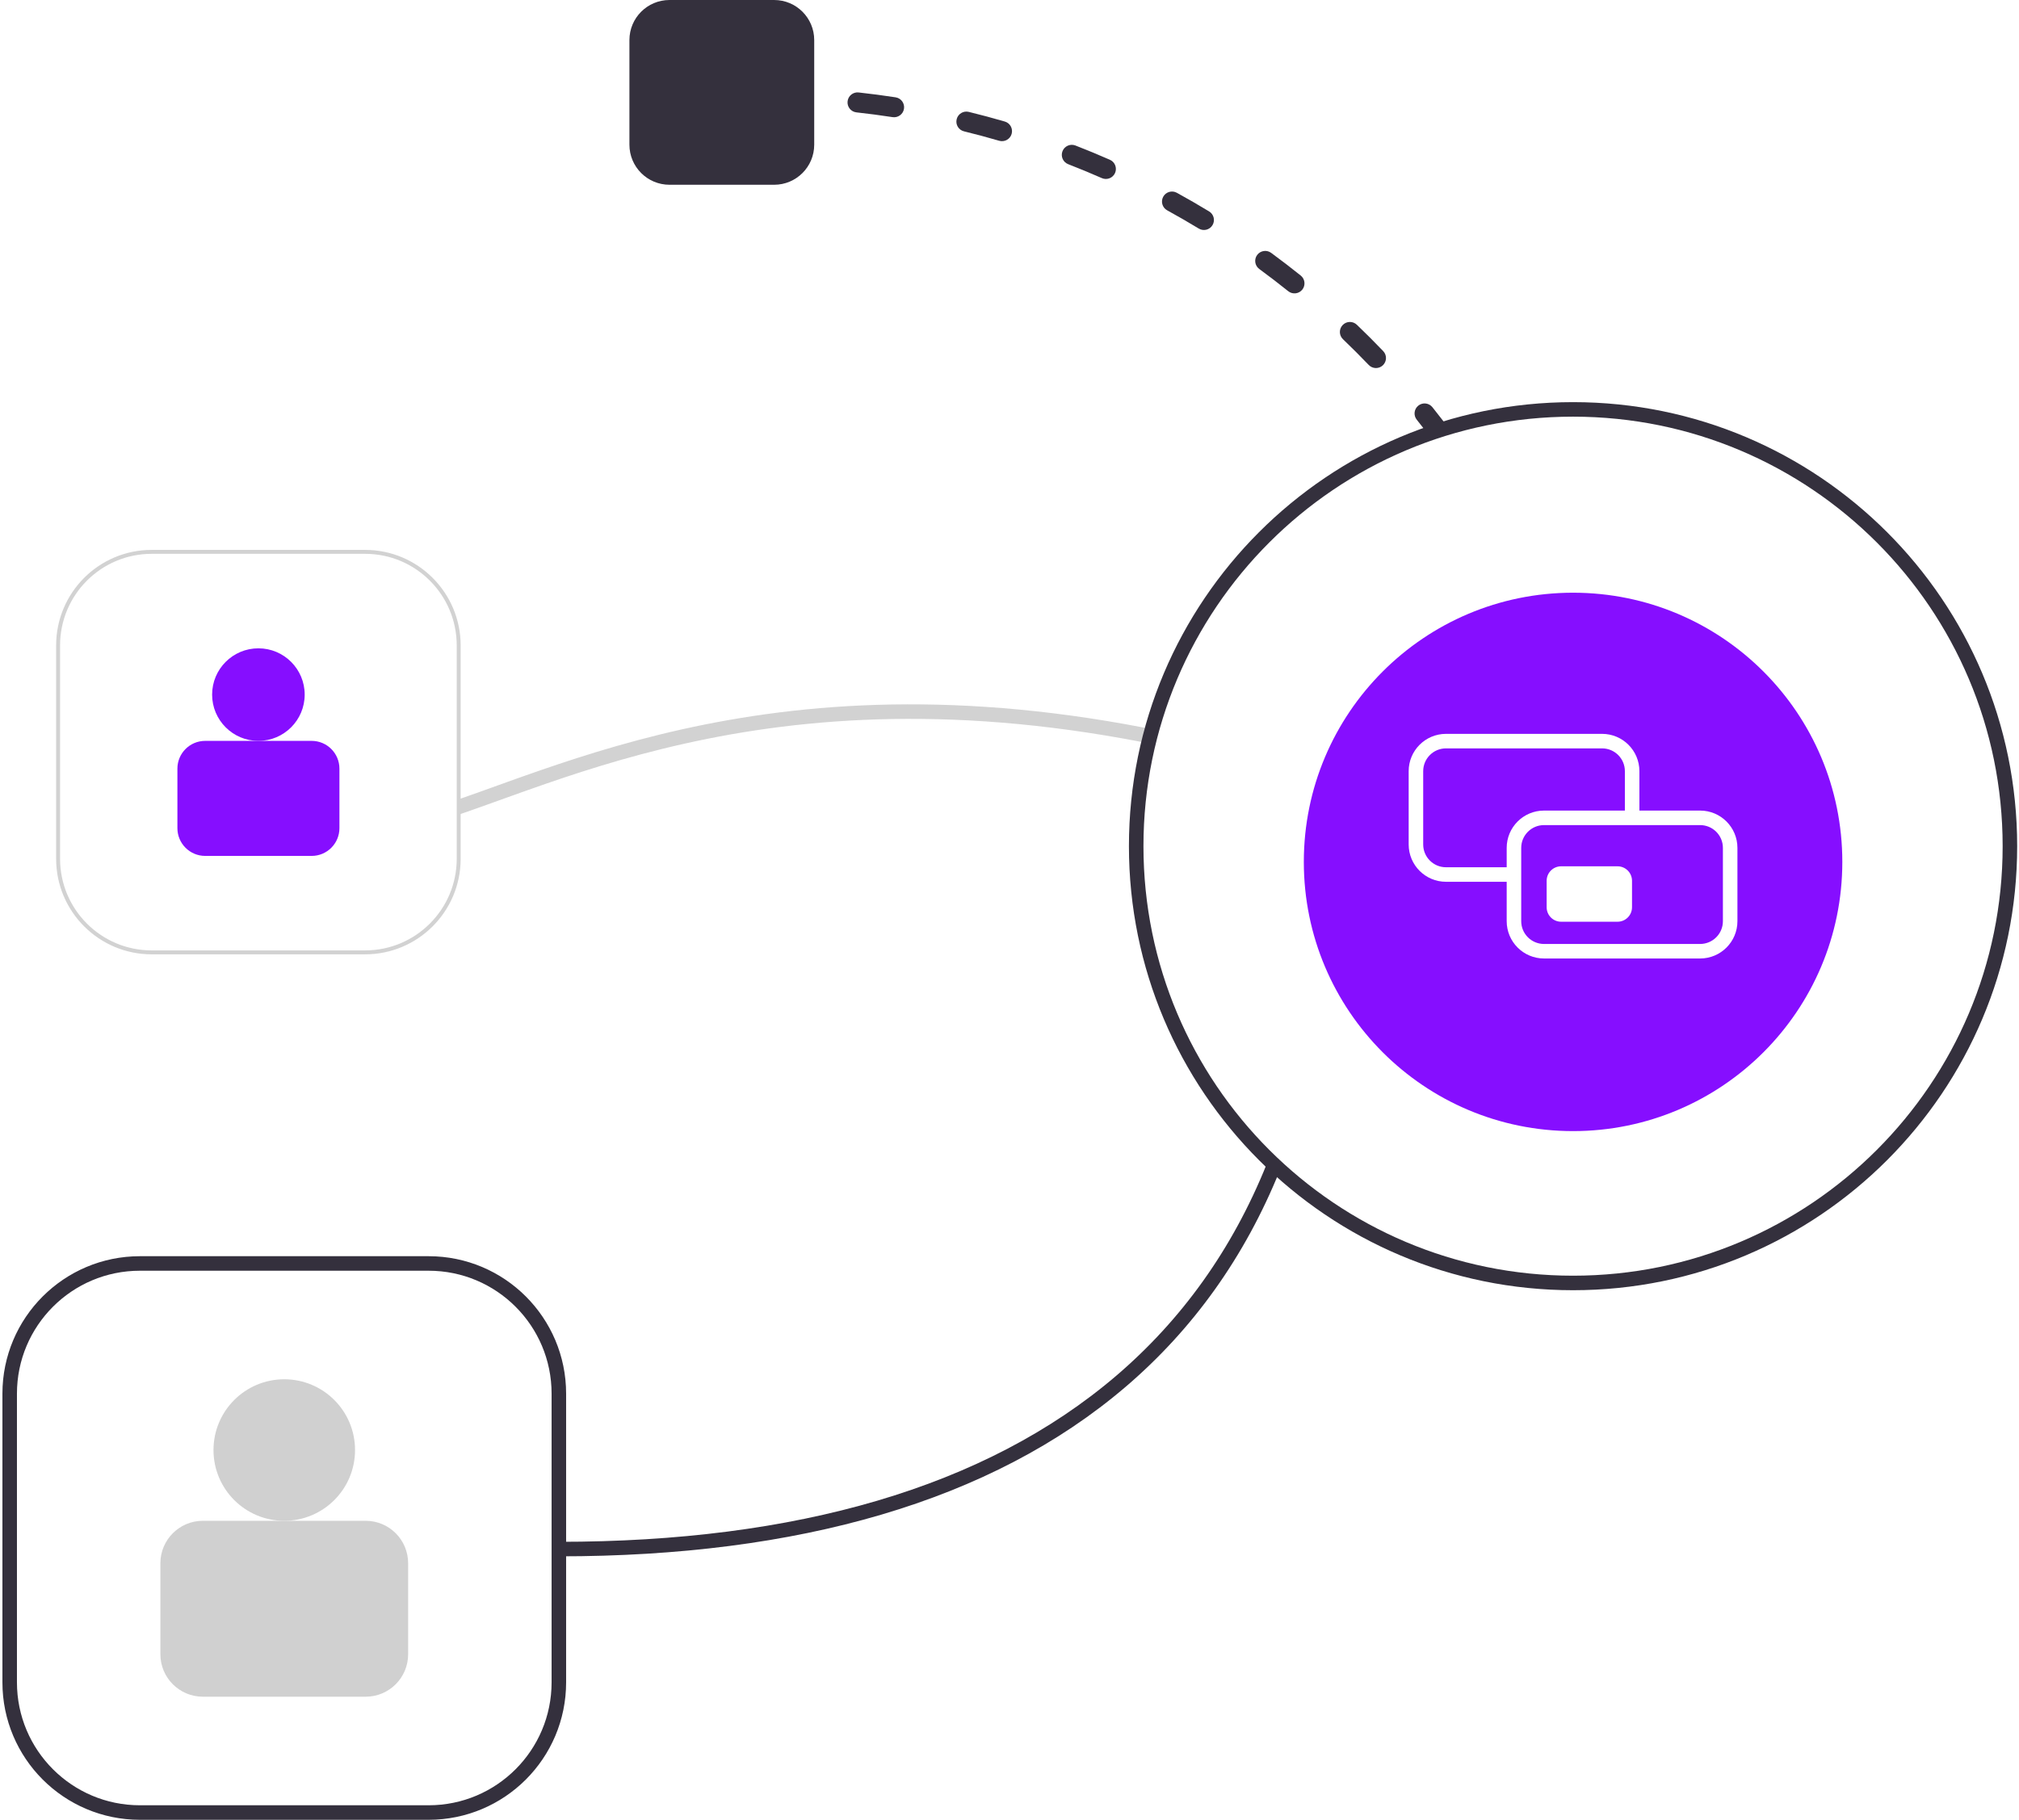
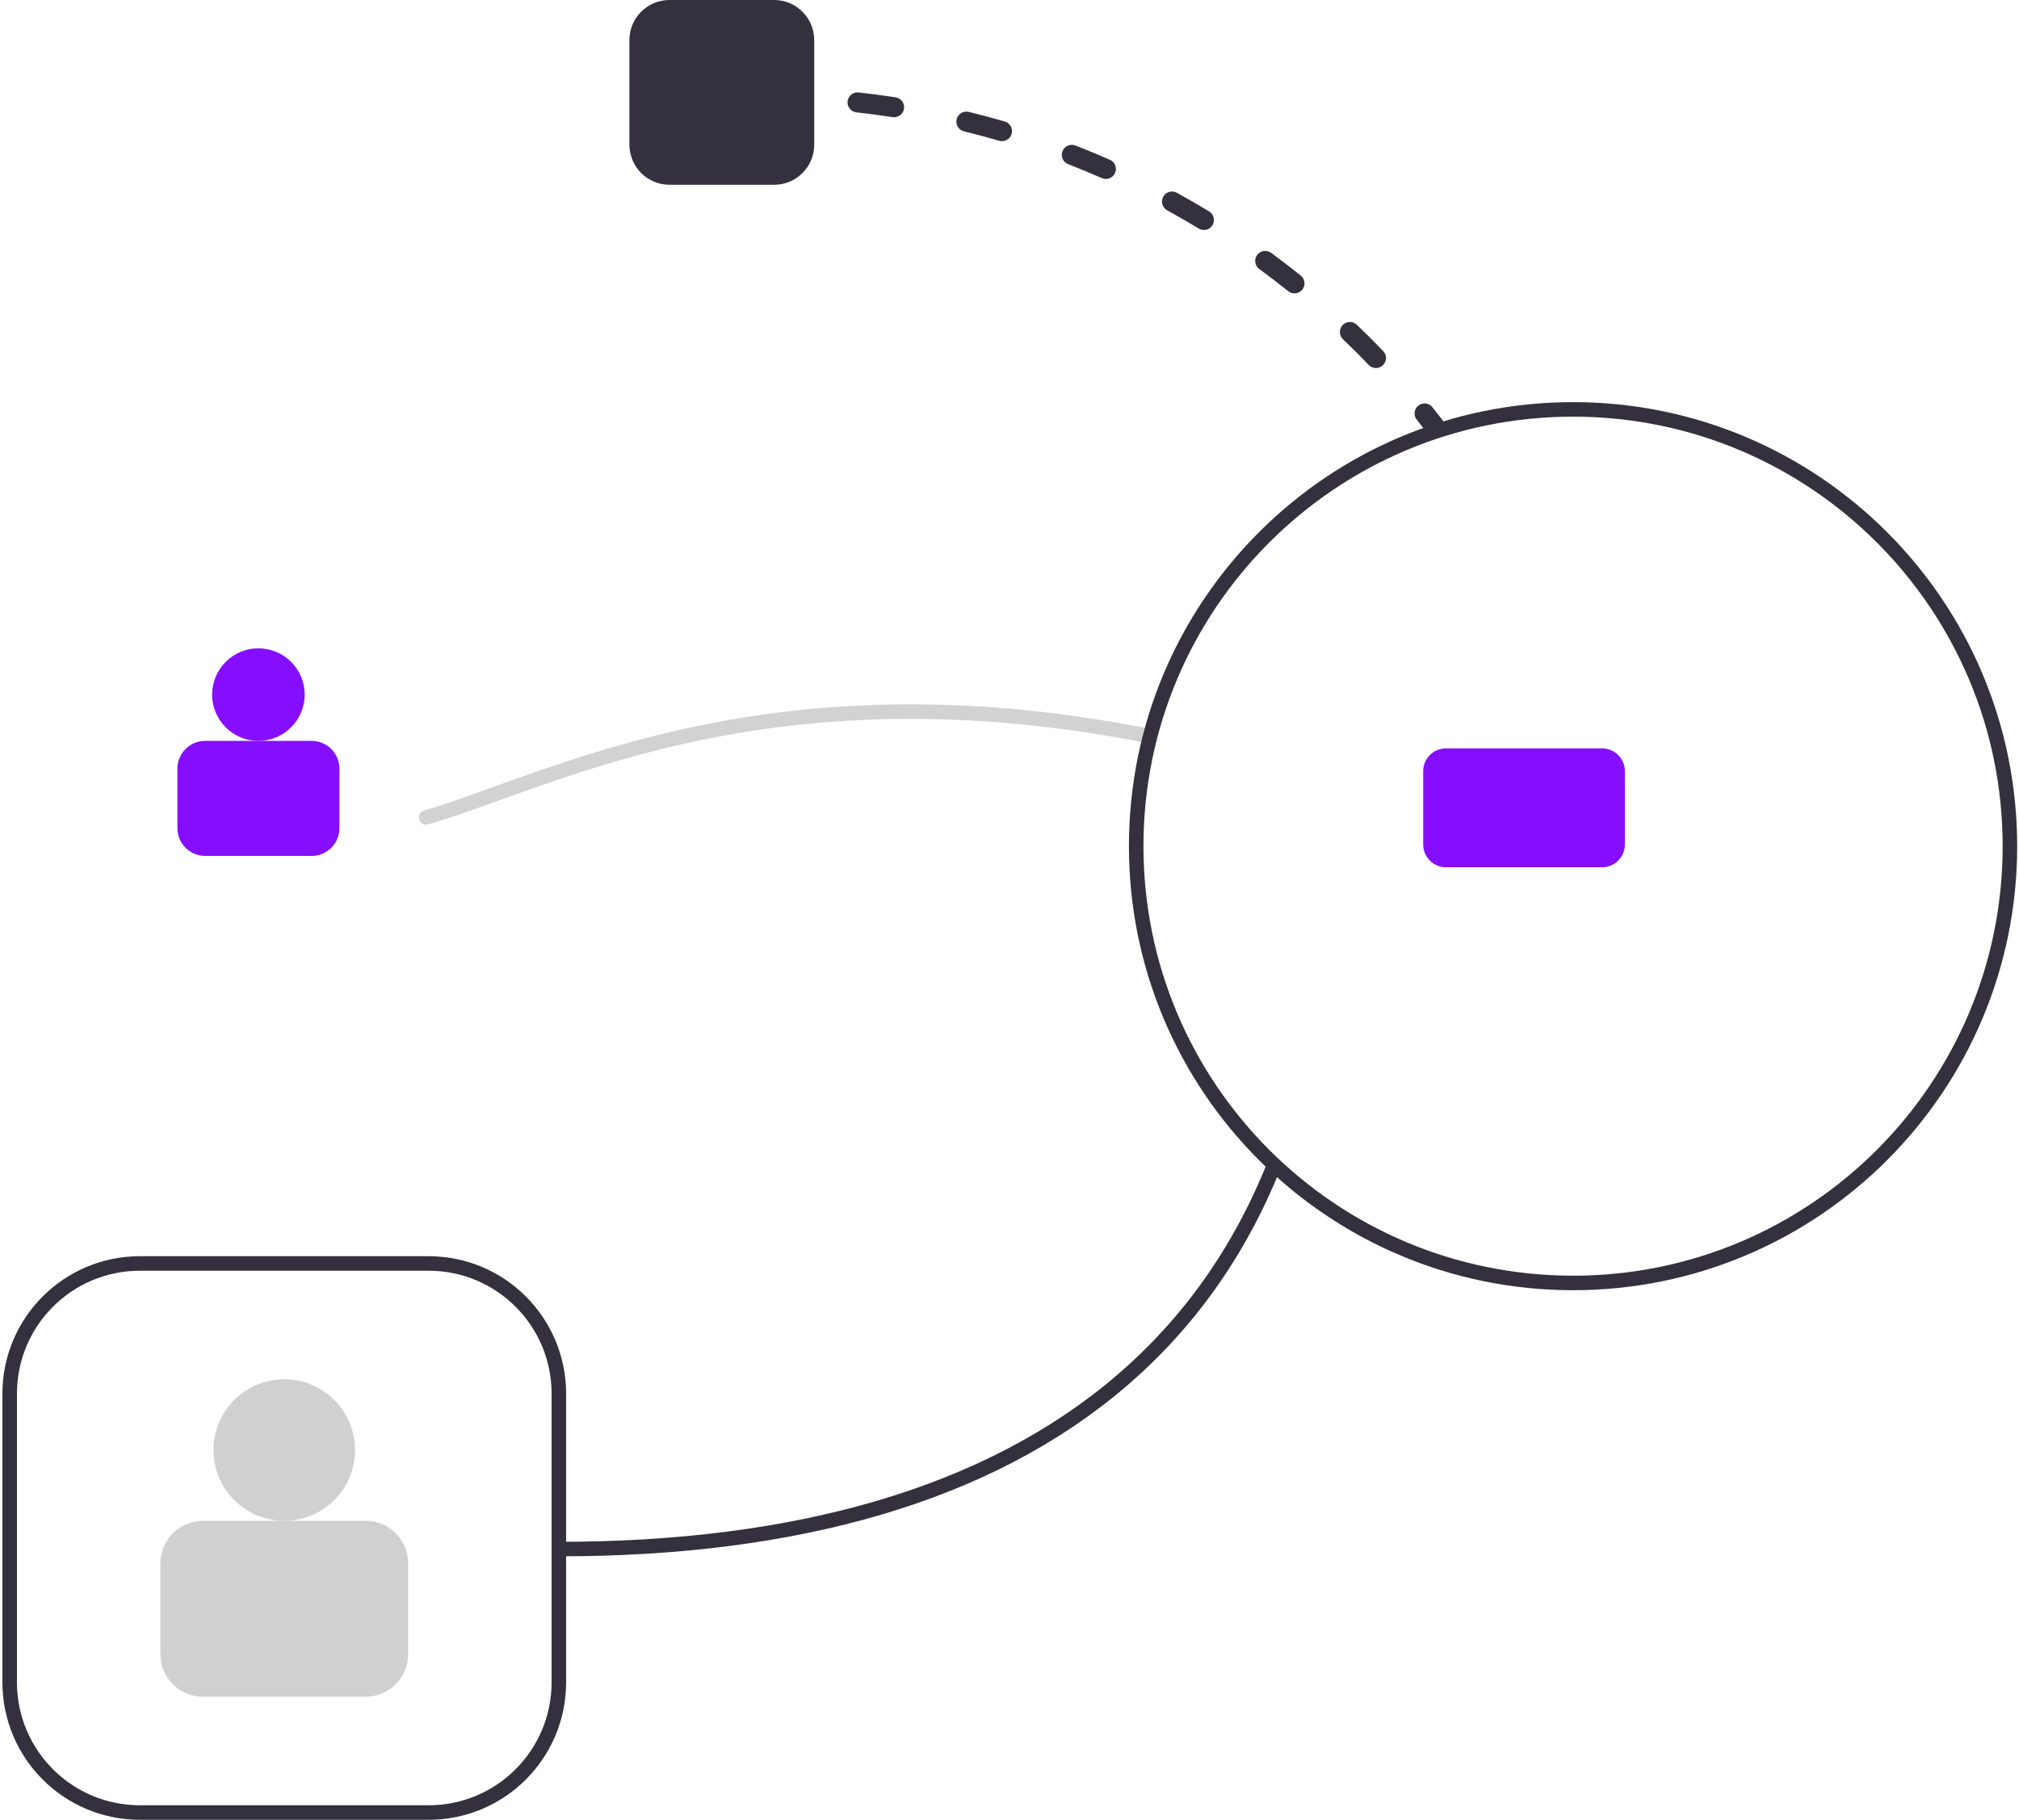
<svg xmlns="http://www.w3.org/2000/svg" width="417" height="376" viewBox="0 0 417 376" fill="none">
  <path d="M273.977 177.91C273.977 275 213.5 320 115.5 320" stroke="#34303D" stroke-width="3" />
  <path fill-rule="evenodd" clip-rule="evenodd" d="M156.044 20.12C156.044 18.977 156.971 18.051 158.113 18.051C159.396 18.051 160.682 18.065 161.965 18.093C163.107 18.118 164.013 19.064 163.989 20.206C163.964 21.349 163.016 22.255 161.874 22.229C160.62 22.202 159.367 22.189 158.113 22.189C156.971 22.189 156.044 21.262 156.044 20.12ZM175.057 20.932C175.181 19.796 176.203 18.976 177.337 19.1C179.894 19.38 182.439 19.715 184.98 20.106C186.105 20.28 186.883 21.337 186.709 22.466C186.536 23.595 185.476 24.369 184.347 24.196C181.868 23.814 179.381 23.487 176.886 23.213C175.752 23.089 174.933 22.068 175.057 20.932ZM197.588 24.63C197.857 23.52 198.978 22.84 200.087 23.112C202.582 23.722 205.065 24.387 207.531 25.106C208.627 25.426 209.256 26.574 208.938 27.671C208.619 28.768 207.469 29.398 206.372 29.079C203.964 28.377 201.539 27.727 199.106 27.131C197.993 26.86 197.314 25.739 197.588 24.63ZM219.443 31.237C219.857 30.172 221.053 29.644 222.121 30.058C223.316 30.524 224.508 31.002 225.696 31.494C226.883 31.985 228.062 32.49 229.238 33.007C230.284 33.467 230.76 34.688 230.301 35.734C229.838 36.78 228.617 37.255 227.574 36.794C226.424 36.29 225.27 35.797 224.111 35.317C222.952 34.837 221.79 34.369 220.619 33.915C219.555 33.501 219.03 32.302 219.443 31.237ZM240.248 40.64C240.799 39.638 242.056 39.272 243.058 39.821C245.309 41.057 247.535 42.342 249.728 43.674C250.705 44.267 251.019 45.539 250.423 46.516C249.831 47.493 248.561 47.804 247.585 47.211C245.437 45.91 243.265 44.656 241.068 43.449C240.066 42.899 239.698 41.642 240.248 40.64ZM259.646 52.678C260.325 51.757 261.62 51.558 262.539 52.233C264.612 53.752 266.647 55.316 268.654 56.924C269.544 57.639 269.685 58.941 268.973 59.833C268.257 60.723 266.954 60.866 266.064 60.151C264.107 58.581 262.117 57.053 260.093 55.57C259.17 54.895 258.972 53.6 259.646 52.678ZM277.311 67.146C278.101 66.321 279.409 66.292 280.236 67.082C281.163 67.97 282.081 68.868 282.992 69.777C283.898 70.686 284.796 71.603 285.686 72.531C286.476 73.356 286.447 74.666 285.619 75.456C284.796 76.246 283.484 76.217 282.694 75.392C281.829 74.487 280.952 73.59 280.062 72.703C279.177 71.815 278.279 70.938 277.373 70.071C276.549 69.281 276.52 67.972 277.311 67.146ZM292.935 83.795C293.825 83.08 295.128 83.223 295.844 84.114C297.449 86.118 299.013 88.156 300.532 90.227C301.211 91.149 301.008 92.443 300.089 93.119C299.167 93.794 297.871 93.595 297.197 92.674C295.716 90.651 294.185 88.661 292.616 86.704C291.901 85.813 292.041 84.511 292.935 83.795ZM306.25 102.342C307.227 101.749 308.501 102.061 309.093 103.037C310.426 105.233 311.708 107.457 312.945 109.71C313.496 110.712 313.128 111.969 312.126 112.519C311.125 113.069 309.867 112.702 309.317 111.7C308.112 109.5 306.855 107.328 305.555 105.184C304.964 104.207 305.274 102.934 306.25 102.342ZM317.034 122.467C318.08 122.007 319.301 122.482 319.76 123.528C320.278 124.703 320.782 125.884 321.275 127.071C321.763 128.259 322.243 129.45 322.707 130.647C323.124 131.712 322.595 132.911 321.531 133.325C320.464 133.739 319.268 133.212 318.85 132.147C318.399 130.978 317.931 129.814 317.451 128.655C316.971 127.495 316.479 126.342 315.97 125.195C315.511 124.149 315.987 122.927 317.034 122.467ZM325.094 143.828C326.191 143.509 327.341 144.139 327.659 145.236C328.379 147.703 329.046 150.184 329.654 152.678C329.927 153.788 329.248 154.908 328.135 155.18C327.026 155.451 325.909 154.772 325.636 153.662C325.04 151.226 324.391 148.803 323.687 146.394C323.369 145.297 323.998 144.148 325.094 143.828ZM330.299 166.059C331.429 165.885 332.488 166.66 332.662 167.789C333.051 170.327 333.386 172.874 333.668 175.428C333.792 176.564 332.972 177.586 331.835 177.71C330.701 177.835 329.679 177.015 329.555 175.879C329.282 173.384 328.95 170.897 328.57 168.418C328.396 167.289 329.17 166.233 330.299 166.059ZM332.559 188.779C333.705 188.754 334.648 189.66 334.673 190.802C334.702 192.085 334.714 193.37 334.714 194.655C334.714 195.797 333.792 196.724 332.645 196.724C331.503 196.724 330.577 195.797 330.577 194.655C330.577 193.4 330.564 192.146 330.535 190.892C330.51 189.75 331.417 188.804 332.559 188.779Z" fill="#34303D" />
  <path d="M88 168.864C114.782 161.127 162.224 134.183 247.872 154.331C274.479 163.132 238.755 158.376 260 182" stroke="#D2D2D2" stroke-width="3" stroke-linecap="round" />
  <path d="M159.891 0H138.276C133.705 0 130 3.705 130 8.276V29.891C130 34.462 133.705 38.167 138.276 38.167H159.891C164.462 38.167 168.167 34.462 168.167 29.891V8.276C168.167 3.705 164.462 0 159.891 0Z" fill="#34303D" />
  <path d="M324.895 84.572H324.894C275.063 84.572 234.667 124.969 234.667 174.8V174.8C234.667 224.631 275.063 265.027 324.894 265.027H324.895C374.726 265.027 415.122 224.631 415.122 174.8V174.8C415.122 124.969 374.726 84.572 324.895 84.572Z" fill="white" stroke="#34303D" stroke-width="3" />
  <g filter="url(#filter0_i_4264_2617)">
-     <path d="M380.508 174.8C380.508 144.088 355.611 119.191 324.899 119.191C294.186 119.191 269.289 144.088 269.289 174.8C269.289 205.513 294.186 230.41 324.899 230.41C355.611 230.41 380.508 205.513 380.508 174.8Z" fill="#860EFF" />
-   </g>
-   <path d="M75.402 114H31.335C20.657 114 12 122.657 12 133.335V177.402C12 188.08 20.657 196.737 31.335 196.737H75.402C86.08 196.737 94.737 188.08 94.737 177.402V133.335C94.737 122.657 86.08 114 75.402 114Z" fill="white" stroke="#D2D2D2" stroke-width="0.812" />
+     </g>
  <path d="M64.369 153.046H42.376C39.209 153.046 36.641 155.614 36.641 158.781V171.075C36.641 174.243 39.209 176.811 42.376 176.811H64.369C67.536 176.811 70.104 174.243 70.104 171.075V158.781C70.104 155.614 67.536 153.046 64.369 153.046Z" fill="#860EFF" />
  <path d="M53.37 153.047C58.649 153.047 62.929 148.767 62.929 143.487C62.929 138.208 58.649 133.928 53.37 133.928C48.09 133.928 43.81 138.208 43.81 143.487C43.81 148.767 48.09 153.047 53.37 153.047Z" fill="#860EFF" />
  <path d="M330.893 153.097H298.651C295.223 153.097 292.444 155.876 292.444 159.304V174.447C292.444 177.875 295.223 180.654 298.651 180.654H330.893C334.32 180.654 337.099 177.875 337.099 174.447V159.304C337.099 155.876 334.32 153.097 330.893 153.097Z" fill="#860EFF" stroke="white" stroke-width="3" />
-   <path d="M351.138 168.945H318.896C315.468 168.945 312.689 171.723 312.689 175.151V190.295C312.689 193.722 315.468 196.501 318.896 196.501H351.138C354.566 196.501 357.344 193.722 357.344 190.295V175.151C357.344 171.723 354.566 168.945 351.138 168.945Z" fill="#860EFF" stroke="white" stroke-width="3" />
-   <path d="M334.082 178.956H322.432C320.781 178.956 319.442 180.295 319.442 181.946V187.417C319.442 189.069 320.781 190.407 322.432 190.407H334.082C335.733 190.407 337.072 189.069 337.072 187.417V181.946C337.072 180.295 335.733 178.956 334.082 178.956Z" fill="white" />
  <path d="M88.529 261H28.896C14.042 261 2 273.042 2 287.896V347.529C2 362.383 14.042 374.425 28.896 374.425H88.529C103.383 374.425 115.425 362.383 115.425 347.529V287.896C115.425 273.042 103.383 261 88.529 261Z" stroke="#34303D" stroke-width="3" />
  <path d="M75.525 314.159H41.897C37.054 314.159 33.127 318.085 33.127 322.929V341.727C33.127 346.571 37.054 350.497 41.897 350.497H75.525C80.369 350.497 84.296 346.571 84.296 341.727V322.929C84.296 318.085 80.369 314.159 75.525 314.159Z" fill="#D0D0D0" />
  <path d="M58.712 314.159C66.785 314.159 73.329 307.615 73.329 299.542C73.329 291.469 66.785 284.925 58.712 284.925C50.639 284.925 44.095 291.469 44.095 299.542C44.095 307.615 50.639 314.159 58.712 314.159Z" fill="#D0D0D0" />
  <defs>
    <filter id="filter0_i_4264_2617" x="269.289" y="119.191" width="111.219" height="112.843" filterUnits="userSpaceOnUse" color-interpolation-filters="sRGB">
      <feFlood flood-opacity="0" result="BackgroundImageFix" />
      <feBlend mode="normal" in="SourceGraphic" in2="BackgroundImageFix" result="shape" />
      <feColorMatrix in="SourceAlpha" type="matrix" values="0 0 0 0 0 0 0 0 0 0 0 0 0 0 0 0 0 0 127 0" result="hardAlpha" />
      <feOffset dy="3.248" />
      <feGaussianBlur stdDeviation="0.812" />
      <feComposite in2="hardAlpha" operator="arithmetic" k2="-1" k3="1" />
      <feColorMatrix type="matrix" values="0 0 0 0 0.441 0 0 0 0 0.26 0 0 0 0 0.583 0 0 0 0.2 0" />
      <feBlend mode="normal" in2="shape" result="effect1_innerShadow_4264_2617" />
    </filter>
  </defs>
</svg>